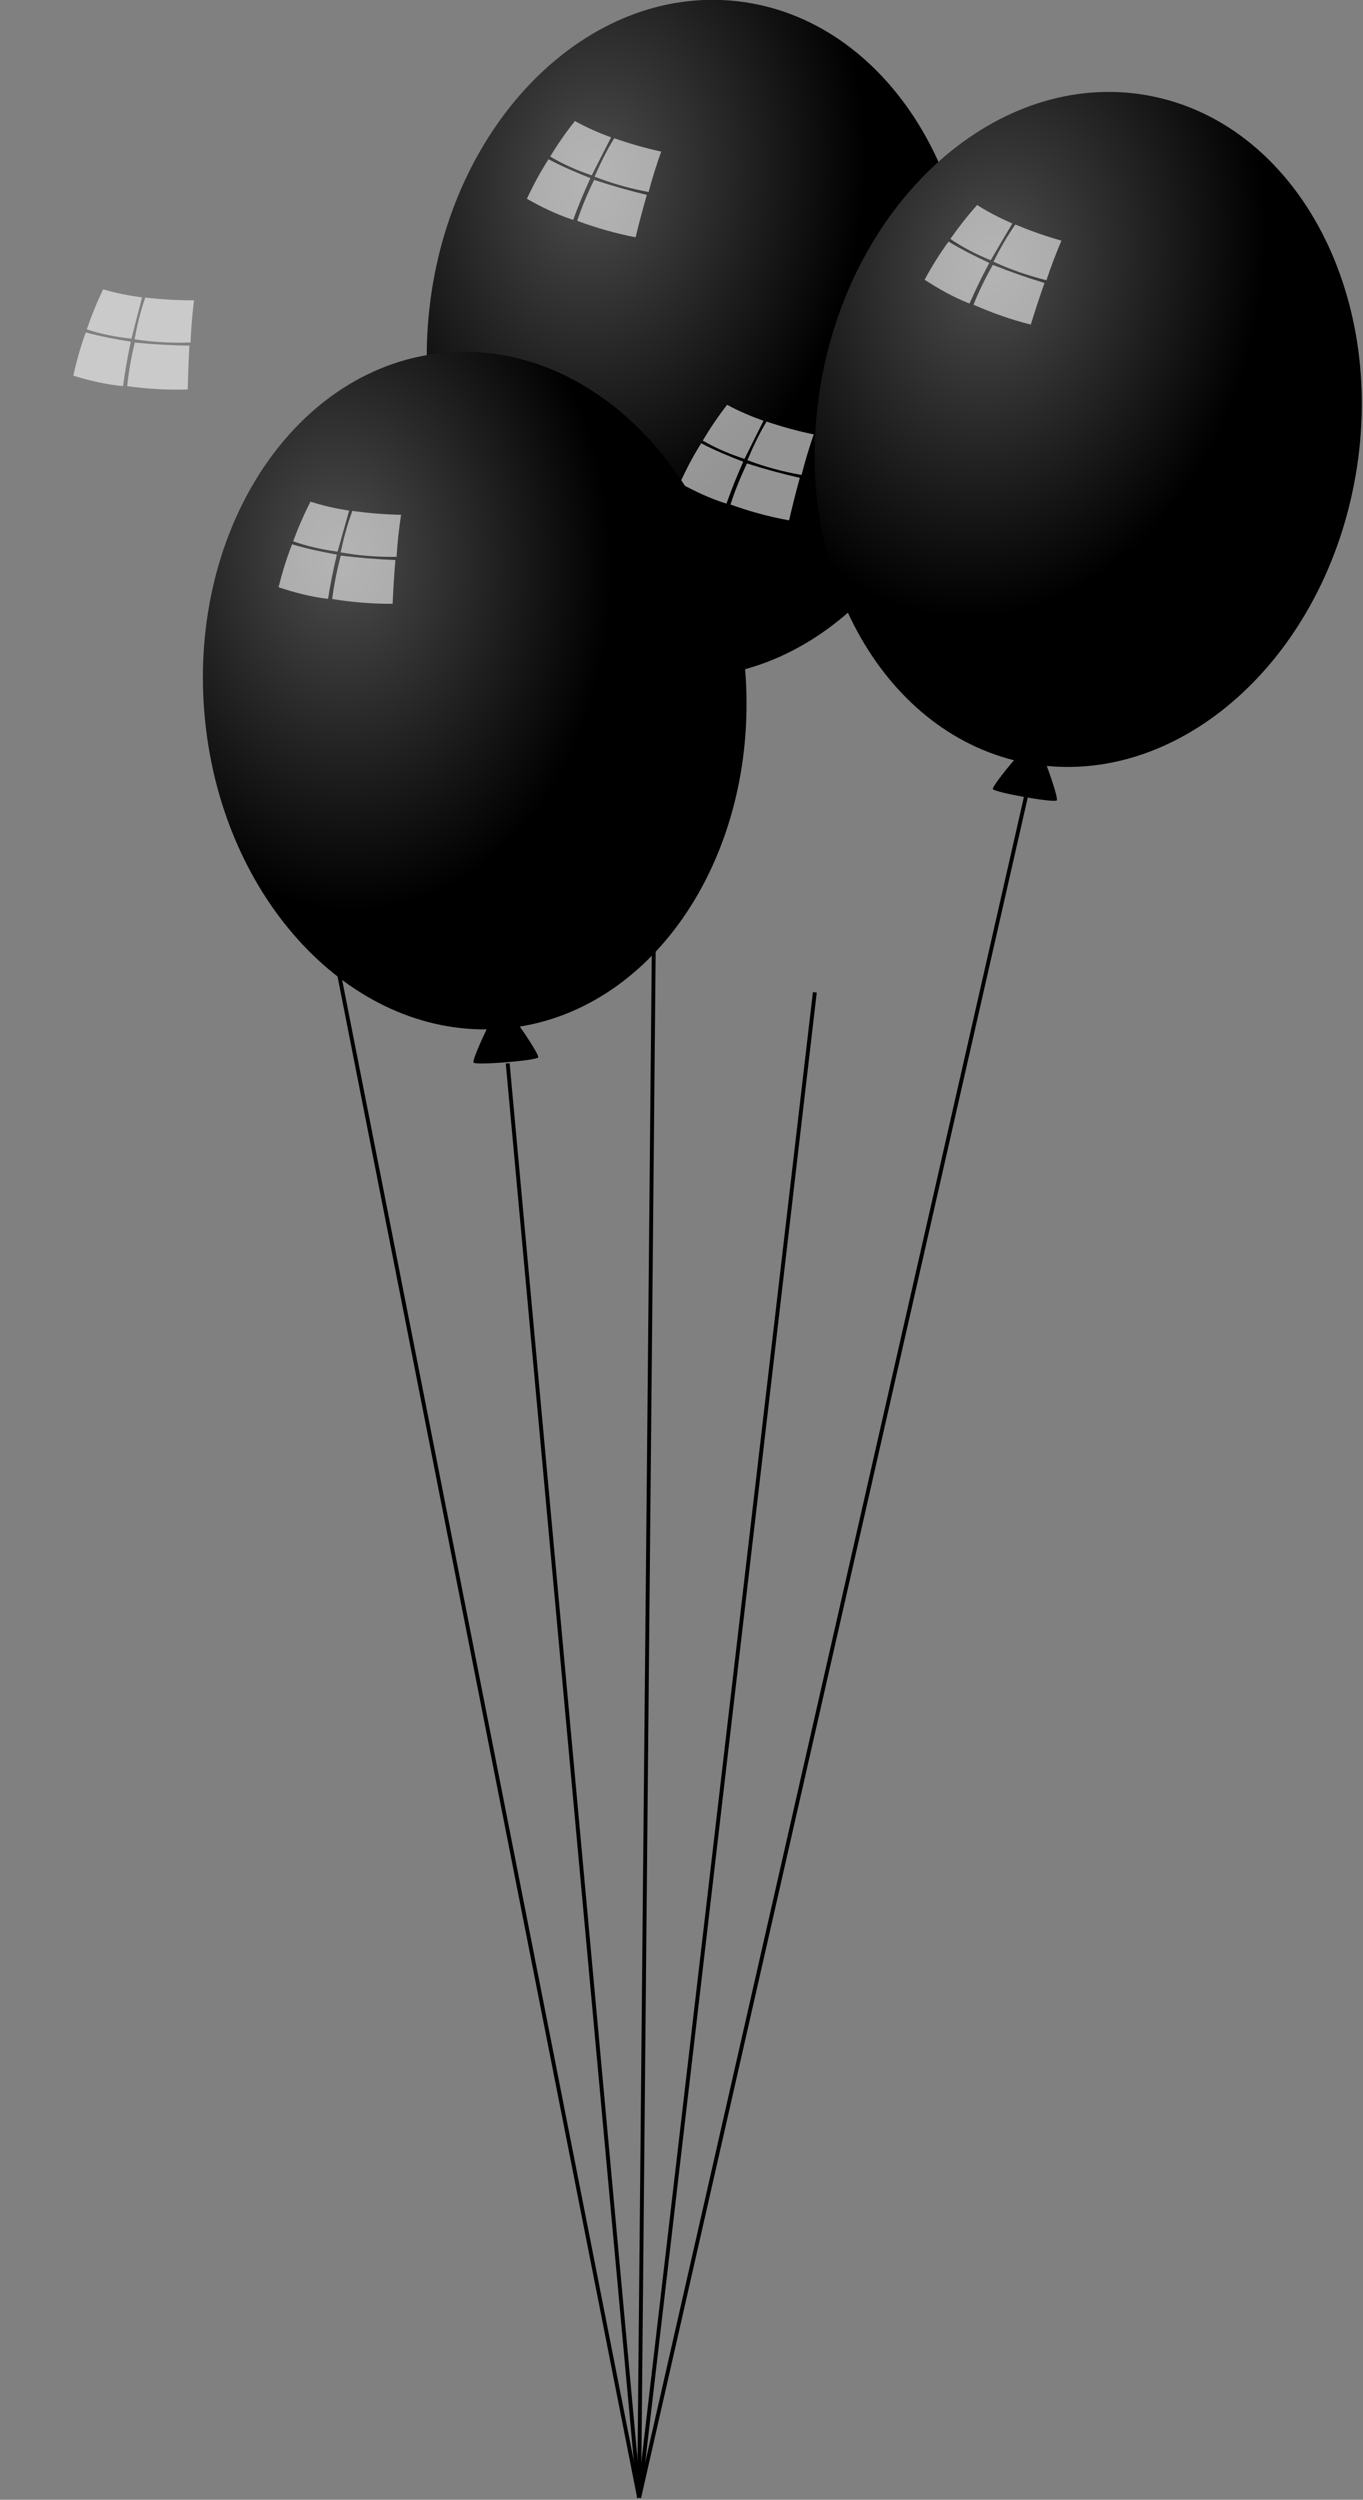
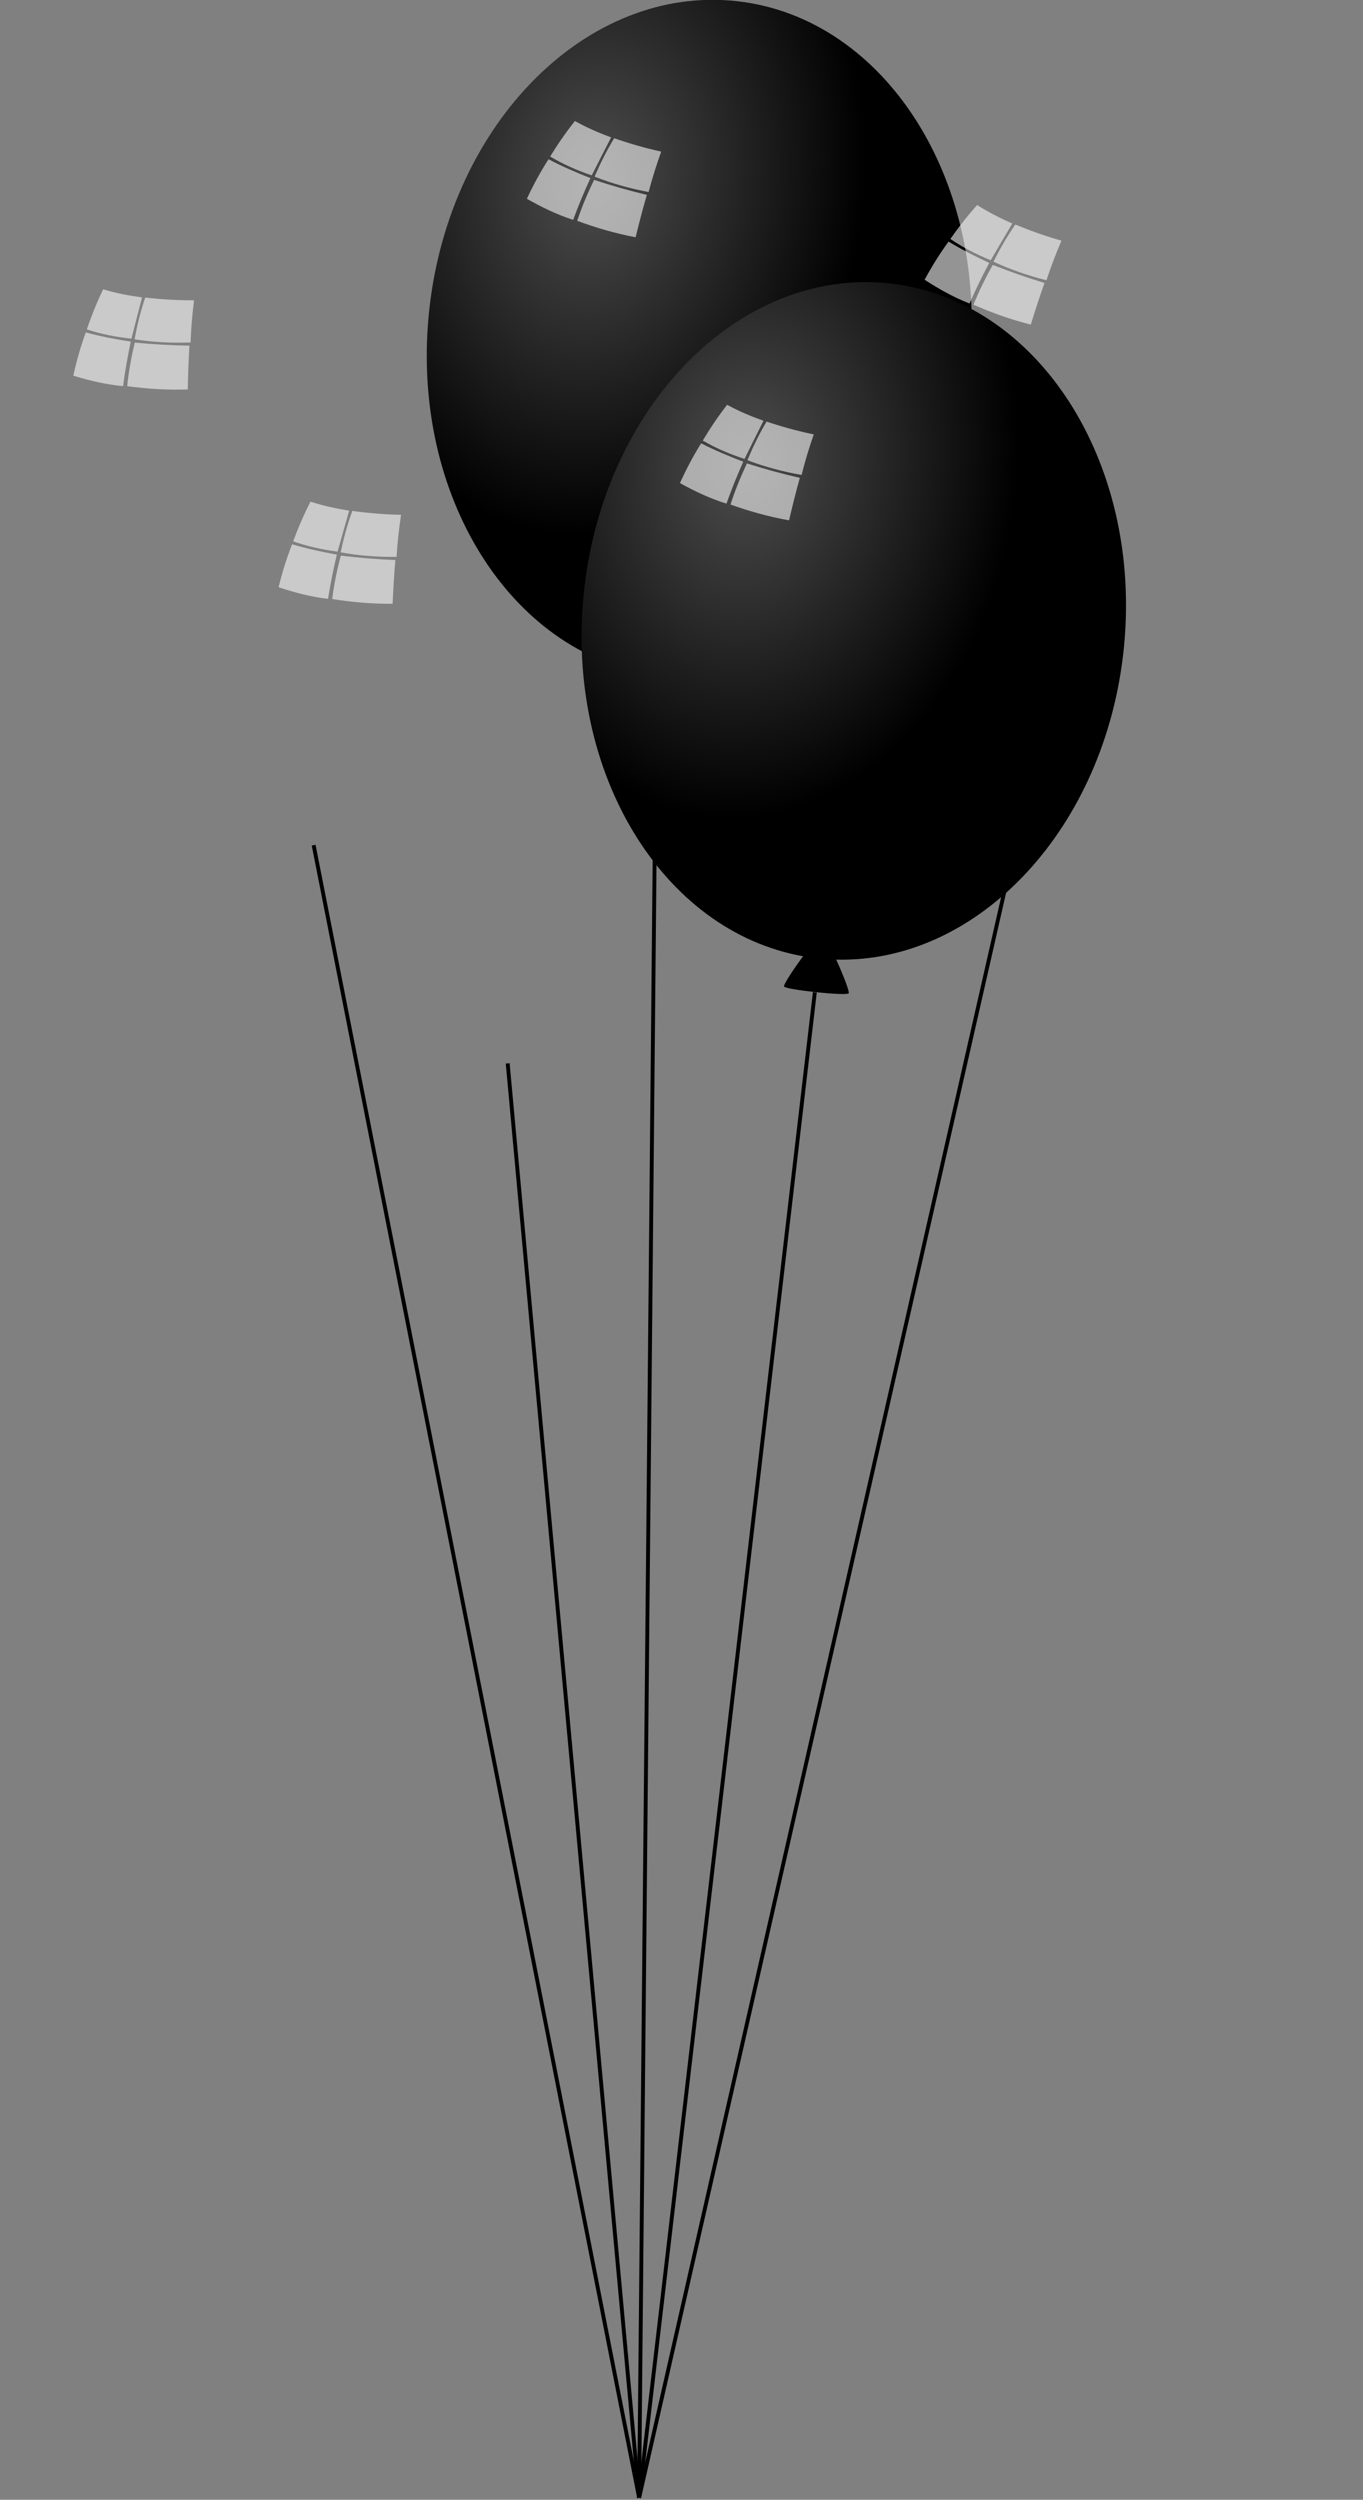
<svg xmlns="http://www.w3.org/2000/svg" xmlns:xlink="http://www.w3.org/1999/xlink" version="1.1" viewBox="0 0 351.56 644.56">
  <rect x="0" y="0" width="351.56" height="644.56" fill="#808080" stroke="none" />
  <defs>
    <linearGradient id="b">
      <stop stop-color="#4d4d4d" offset="0" />
      <stop offset="1" />
    </linearGradient>
    <radialGradient id="a" cx="324.37" cy="316.57" r="70" gradientTransform="matrix(1 0 0 1.312 0 -108.85)" gradientUnits="userSpaceOnUse" xlink:href="#b" />
  </defs>
  <g transform="translate(-212.29 -156.88)">
    <g transform="matrix(.994 .112 -.112 .994 77.133 -137.82)">
      <path d="m356.19 256.66c-38.66 0-70 39.175-70 87.5 0 46.536 29.043 84.591 65.719 87.344-2.202 3.725-4.338 7.823-4.094 8.25 0.459 0.802 16.285 0.861 16.75 0.062 0.249-0.427-1.88-4.56-4.062-8.312 36.646-2.791 65.688-40.834 65.688-87.344 0-48.325-31.34-87.5-70-87.5z" fill="url(#a)" />
      <path d="m318.06 292.03c-1.972 3.155-3.732 6.423-5.312 9.812 3.428 1.575 7.189 2.746 11.188 3.625 1.289-3.471 2.586-6.889 3.875-10.281-3.388-0.838-6.674-1.849-9.75-3.156zm10.562 3.281c-1.612 3.43-2.848 6.897-3.906 10.406 4.557 1.229 9.328 2.018 14.281 2.375 0.518-3.619 1.228-7.179 2.062-10.719-4.264-0.435-8.411-1.153-12.438-2.062zm-16.219 7.281c-1.718 3.468-3.161 7.046-4.406 10.75 3.951 1.686 8.047 3.162 12.469 4.062 0.879-3.603 1.946-7.348 3.219-11.188-3.852-1.042-7.651-2.194-11.281-3.625zm12.281 3.969c-1.306 3.65-2.391 7.319-3.156 10.969 5.031 1.248 10.175 2.133 15.438 2.531 0.484-3.767 1.018-7.497 1.656-11.188-4.68-0.57-9.335-1.356-13.938-2.312z" fill="#fff" fill-opacity=".582" />
    </g>
    <path d="m381.5 339.79-4.362 461.14" fill="none" stroke="#000" stroke-width="1px" />
  </g>
  <g transform="translate(-62.291 -156.88)">
    <g transform="matrix(.994 -.108 .108 .994 -258.79 -24.444)">
      <path d="m356.19 256.66c-38.66 0-70 39.175-70 87.5 0 46.536 29.043 84.591 65.719 87.344-2.202 3.725-4.338 7.823-4.094 8.25 0.459 0.802 16.285 0.861 16.75 0.062 0.249-0.427-1.88-4.56-4.062-8.312 36.646-2.791 65.688-40.834 65.688-87.344 0-48.325-31.34-87.5-70-87.5z" fill="url(#a)" />
      <path d="m318.06 292.03c-1.972 3.155-3.732 6.423-5.312 9.812 3.428 1.575 7.189 2.746 11.188 3.625 1.289-3.471 2.586-6.889 3.875-10.281-3.388-0.838-6.674-1.849-9.75-3.156zm10.562 3.281c-1.612 3.43-2.848 6.897-3.906 10.406 4.557 1.229 9.328 2.018 14.281 2.375 0.518-3.619 1.228-7.179 2.062-10.719-4.264-0.435-8.411-1.153-12.438-2.062zm-16.219 7.281c-1.718 3.468-3.161 7.046-4.406 10.75 3.951 1.686 8.047 3.162 12.469 4.062 0.879-3.603 1.946-7.348 3.219-11.188-3.852-1.042-7.651-2.194-11.281-3.625zm12.281 3.969c-1.306 3.65-2.391 7.319-3.156 10.969 5.031 1.248 10.175 2.133 15.438 2.531 0.484-3.767 1.018-7.497 1.656-11.188-4.68-0.57-9.335-1.356-13.938-2.312z" fill="#fff" fill-opacity=".582" />
    </g>
    <path d="m143.19 374.81 83.953 426.13" fill="none" stroke="#000" stroke-width="1px" />
  </g>
  <g transform="translate(-212.29 -156.88)">
    <g transform="matrix(.985 .171 -.171 .985 200.98 -132.3)">
-       <path d="m356.19 256.66c-38.66 0-70 39.175-70 87.5 0 46.536 29.043 84.591 65.719 87.344-2.202 3.725-4.338 7.823-4.094 8.25 0.459 0.802 16.285 0.861 16.75 0.062 0.249-0.427-1.88-4.56-4.062-8.312 36.646-2.791 65.688-40.834 65.688-87.344 0-48.325-31.34-87.5-70-87.5z" fill="url(#a)" />
      <path d="m318.06 292.03c-1.972 3.155-3.732 6.423-5.312 9.812 3.428 1.575 7.189 2.746 11.188 3.625 1.289-3.471 2.586-6.889 3.875-10.281-3.388-0.838-6.674-1.849-9.75-3.156zm10.562 3.281c-1.612 3.43-2.848 6.897-3.906 10.406 4.557 1.229 9.328 2.018 14.281 2.375 0.518-3.619 1.228-7.179 2.062-10.719-4.264-0.435-8.411-1.153-12.438-2.062zm-16.219 7.281c-1.718 3.468-3.161 7.046-4.406 10.75 3.951 1.686 8.047 3.162 12.469 4.062 0.879-3.603 1.946-7.348 3.219-11.188-3.852-1.042-7.651-2.194-11.281-3.625zm12.281 3.969c-1.306 3.65-2.391 7.319-3.156 10.969 5.031 1.248 10.175 2.133 15.438 2.531 0.484-3.767 1.018-7.497 1.656-11.188-4.68-0.57-9.335-1.356-13.938-2.312z" fill="#fff" fill-opacity=".582" />
    </g>
    <path d="m476.9 362.37-99.757 438.56" fill="none" stroke="#000" stroke-width="1px" />
    <g transform="matrix(.995 .101 -.101 .995 112.86 -61.442)">
      <path d="m356.19 256.66c-38.66 0-70 39.175-70 87.5 0 46.536 29.043 84.591 65.719 87.344-2.202 3.725-4.338 7.823-4.094 8.25 0.459 0.802 16.285 0.861 16.75 0.062 0.249-0.427-1.88-4.56-4.062-8.312 36.646-2.791 65.688-40.834 65.688-87.344 0-48.325-31.34-87.5-70-87.5z" fill="url(#a)" />
      <path d="m318.06 292.03c-1.972 3.155-3.732 6.423-5.312 9.812 3.428 1.575 7.189 2.746 11.188 3.625 1.289-3.471 2.586-6.889 3.875-10.281-3.388-0.838-6.674-1.849-9.75-3.156zm10.562 3.281c-1.612 3.43-2.848 6.897-3.906 10.406 4.557 1.229 9.328 2.018 14.281 2.375 0.518-3.619 1.228-7.179 2.062-10.719-4.264-0.435-8.411-1.153-12.438-2.062zm-16.219 7.281c-1.718 3.468-3.161 7.046-4.406 10.75 3.951 1.686 8.047 3.162 12.469 4.062 0.879-3.603 1.946-7.348 3.219-11.188-3.852-1.042-7.651-2.194-11.281-3.625zm12.281 3.969c-1.306 3.65-2.391 7.319-3.156 10.969 5.031 1.248 10.175 2.133 15.438 2.531 0.484-3.767 1.018-7.497 1.656-11.188-4.68-0.57-9.335-1.356-13.938-2.312z" fill="#fff" fill-opacity=".582" />
    </g>
    <path d="m422.46 412.75-45.319 388.18" fill="none" stroke="#000" stroke-width="1px" />
    <g transform="matrix(.996 -.084 .084 .996 -48.94 22.086)">
-       <path d="m356.19 256.66c-38.66 0-70 39.175-70 87.5 0 46.536 29.043 84.591 65.719 87.344-2.202 3.725-4.338 7.823-4.094 8.25 0.459 0.802 16.285 0.861 16.75 0.062 0.249-0.427-1.88-4.56-4.062-8.312 36.646-2.791 65.688-40.834 65.688-87.344 0-48.325-31.34-87.5-70-87.5z" fill="url(#a)" />
+       <path d="m356.19 256.66z" fill="url(#a)" />
      <path d="m318.06 292.03c-1.972 3.155-3.732 6.423-5.312 9.812 3.428 1.575 7.189 2.746 11.188 3.625 1.289-3.471 2.586-6.889 3.875-10.281-3.388-0.838-6.674-1.849-9.75-3.156zm10.562 3.281c-1.612 3.43-2.848 6.897-3.906 10.406 4.557 1.229 9.328 2.018 14.281 2.375 0.518-3.619 1.228-7.179 2.062-10.719-4.264-0.435-8.411-1.153-12.438-2.062zm-16.219 7.281c-1.718 3.468-3.161 7.046-4.406 10.75 3.951 1.686 8.047 3.162 12.469 4.062 0.879-3.603 1.946-7.348 3.219-11.188-3.852-1.042-7.651-2.194-11.281-3.625zm12.281 3.969c-1.306 3.65-2.391 7.319-3.156 10.969 5.031 1.248 10.175 2.133 15.438 2.531 0.484-3.767 1.018-7.497 1.656-11.188-4.68-0.57-9.335-1.356-13.938-2.312z" fill="#fff" fill-opacity=".582" />
    </g>
    <path d="m343.24 431.07 33.902 369.87" fill="none" stroke="#000" stroke-width="1px" />
  </g>
</svg>